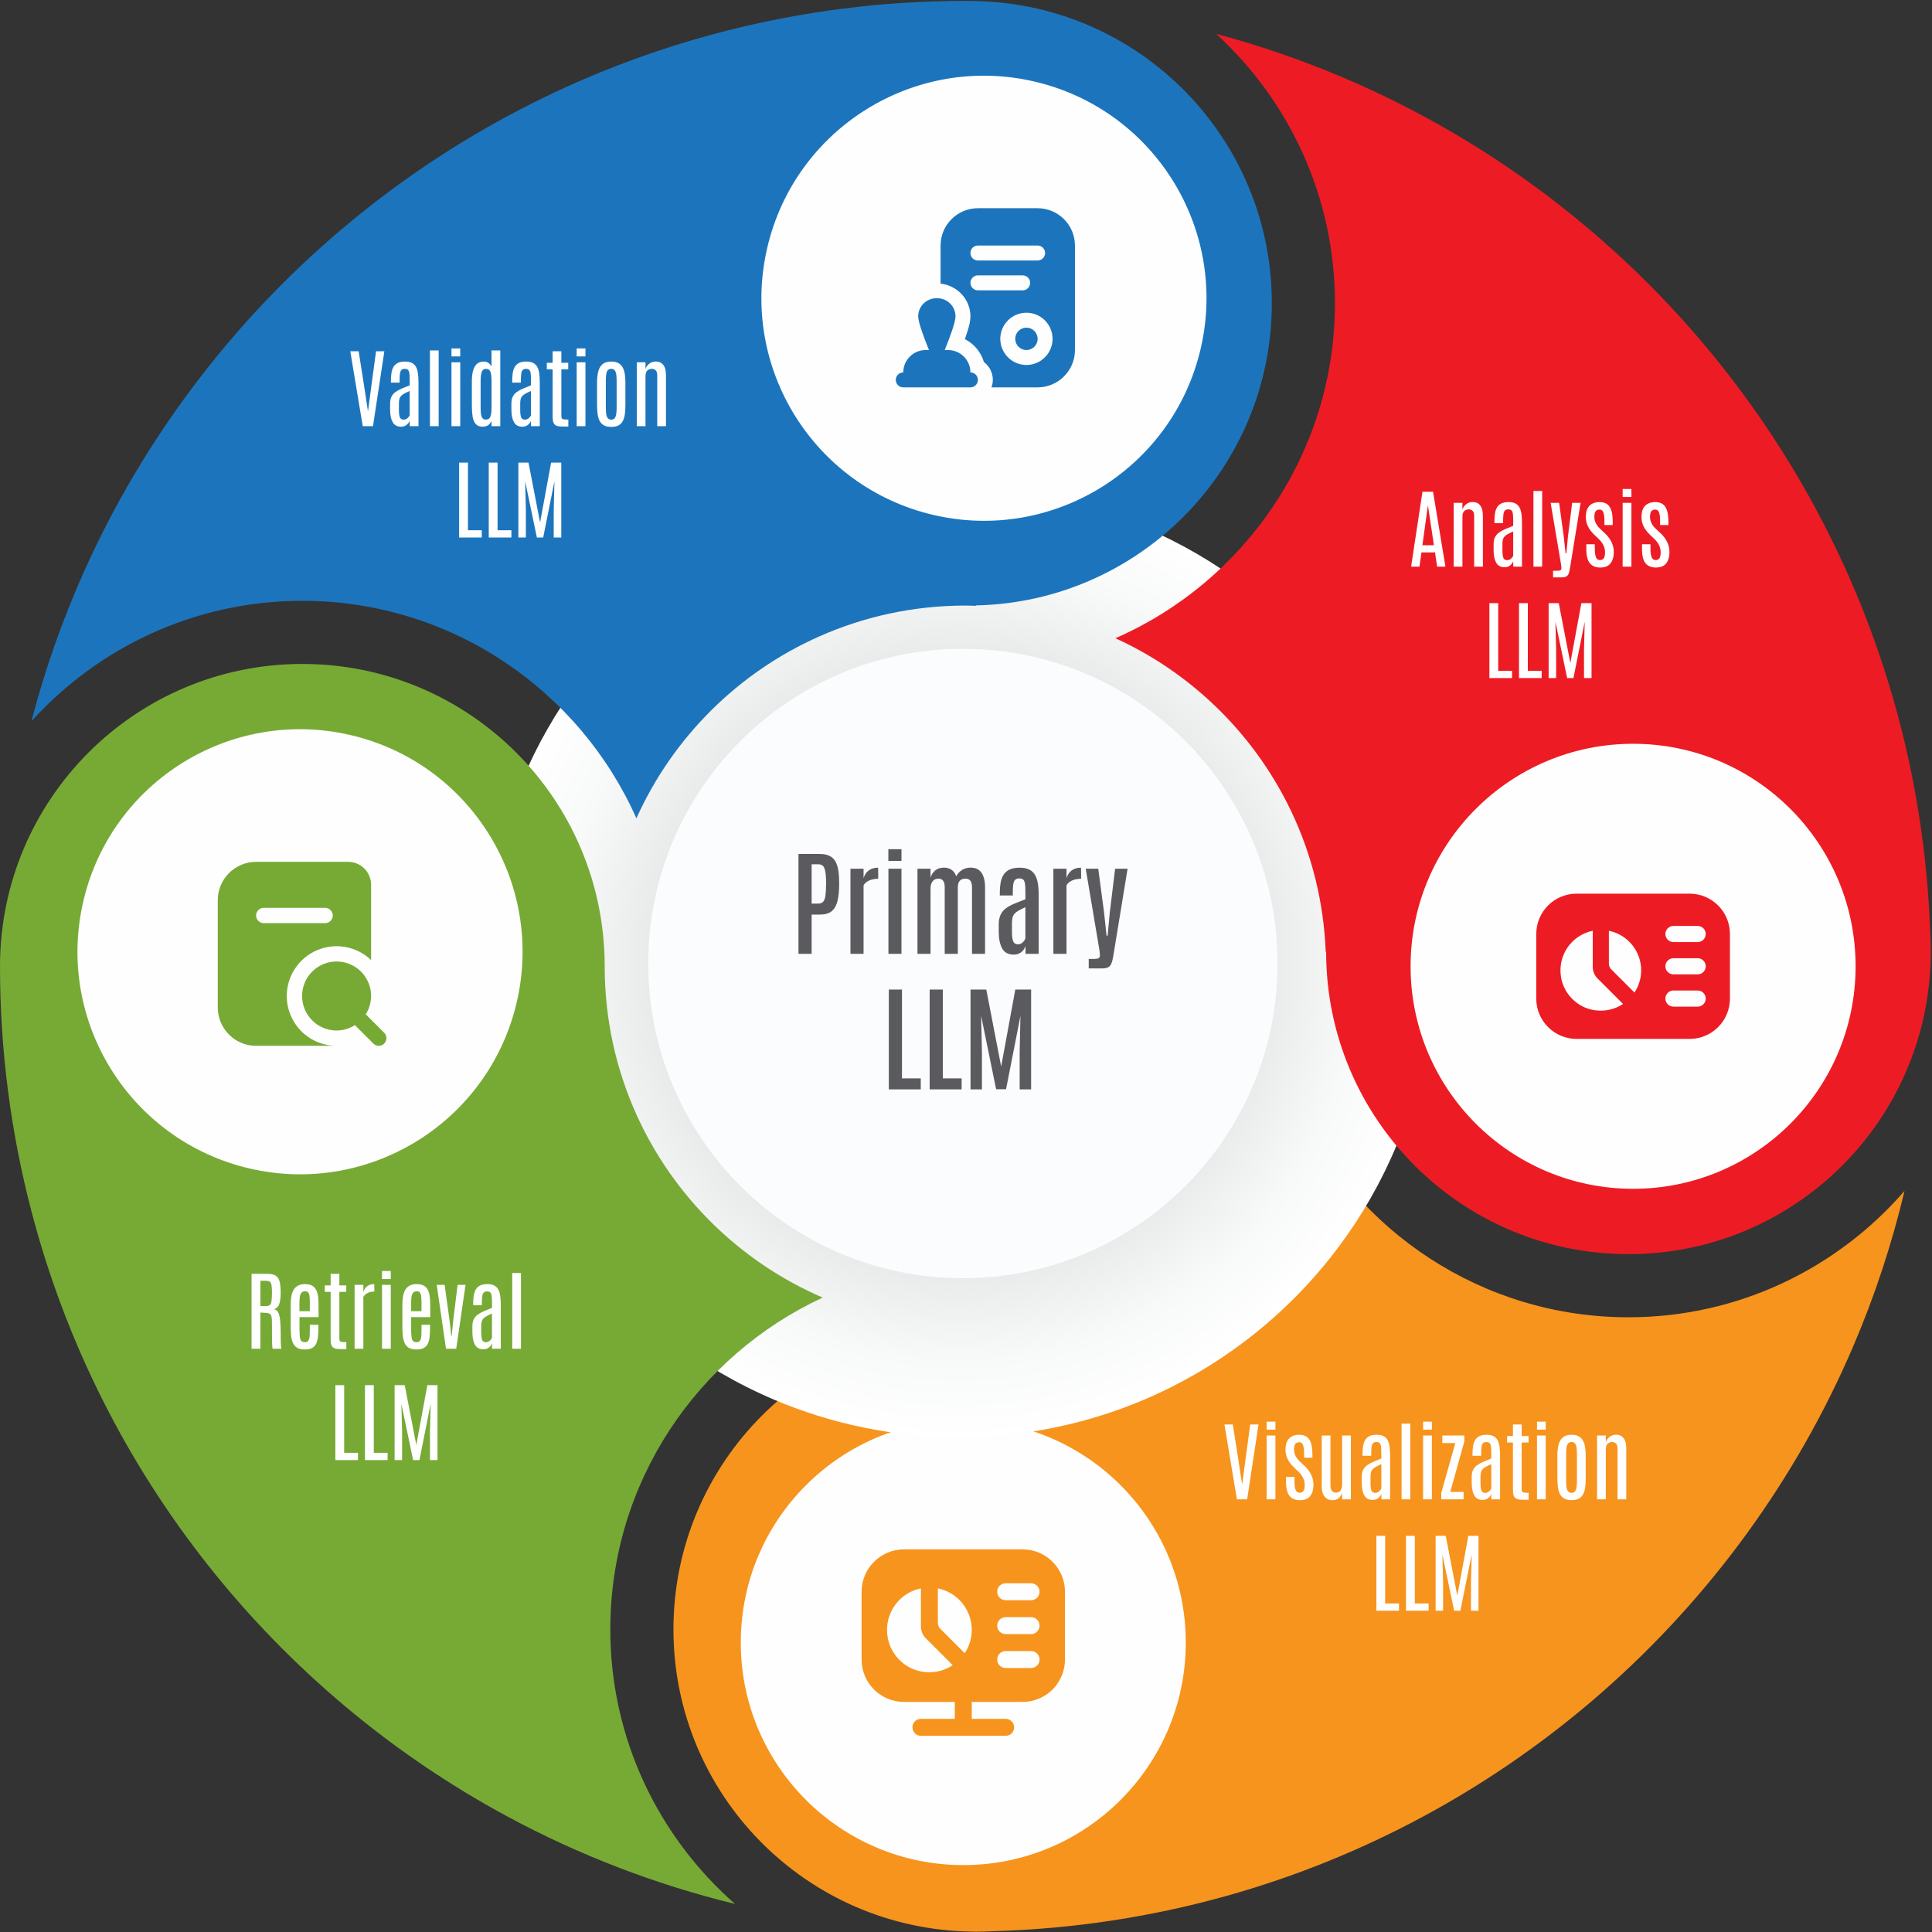
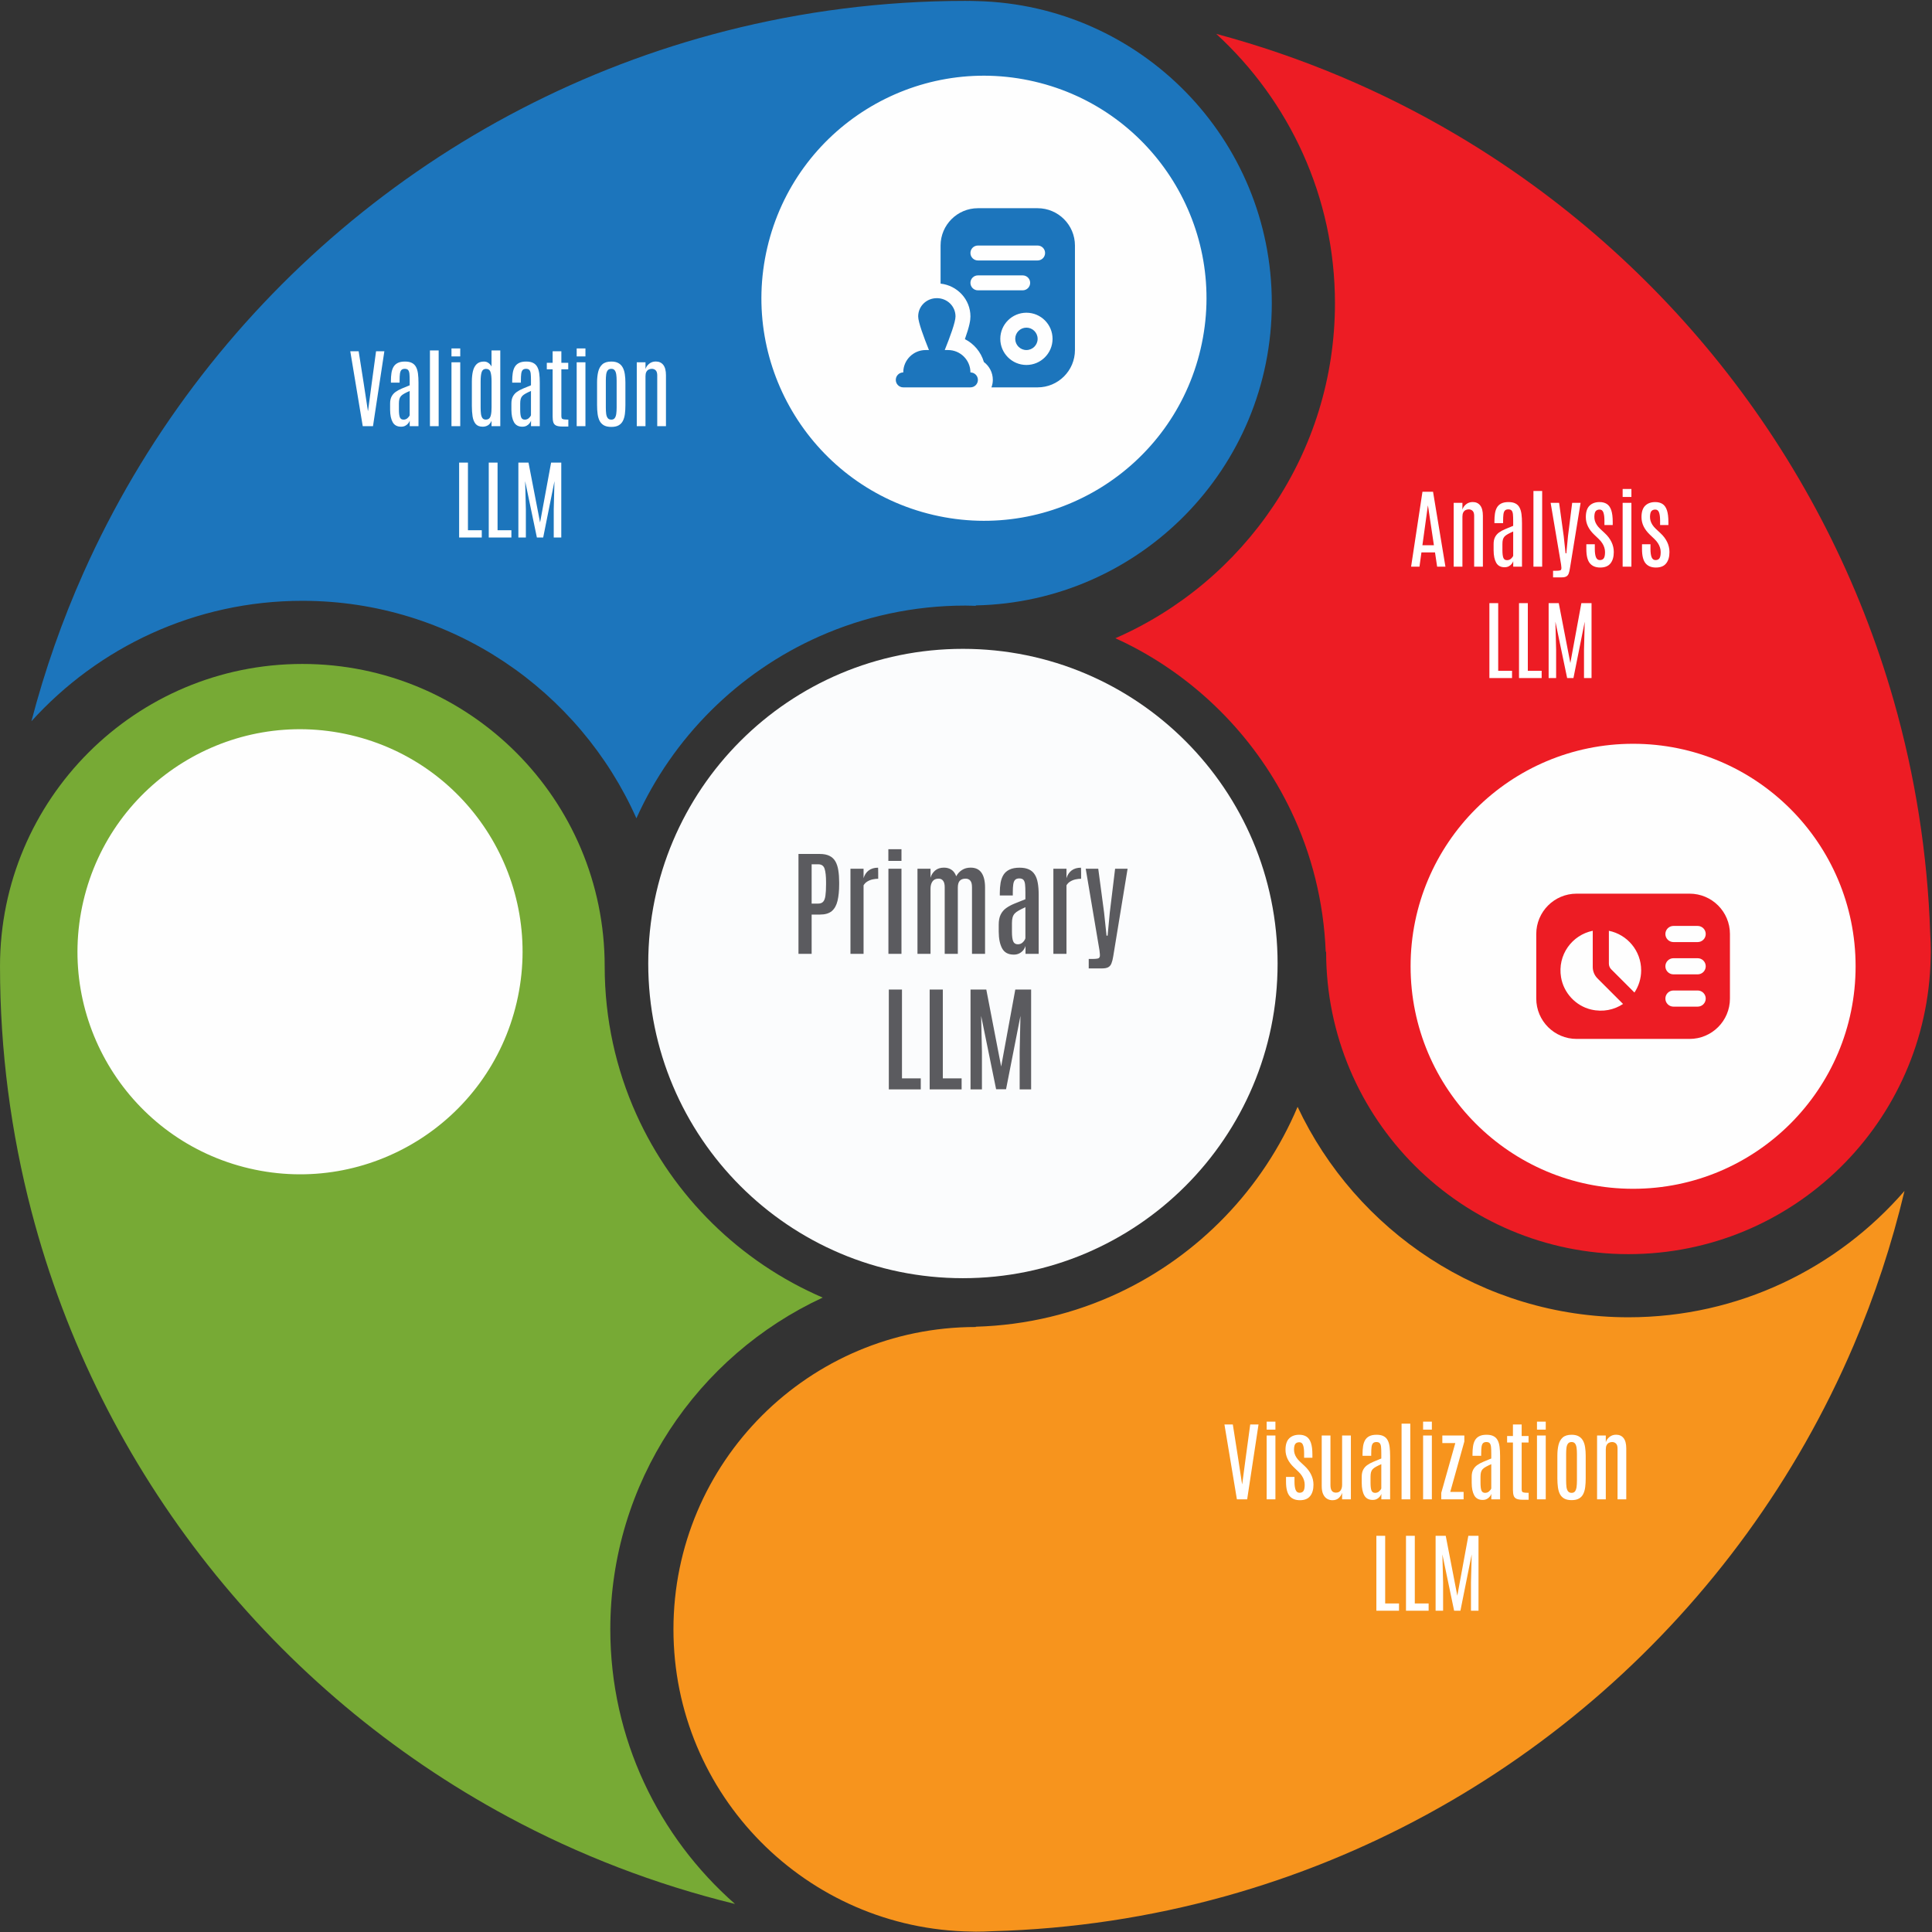
<svg xmlns="http://www.w3.org/2000/svg" width="399" height="399" viewBox="0 0 399 399" fill="none">
  <rect x="0" y="0" width="399" height="399" fill="#333333" stroke="none" />
  <path d="M336.313 272.047C306.135 272.047 280.049 254.238 267.98 228.584C260.818 245.512 247.592 259.23 231.01 267.017C222.021 271.238 212.046 273.696 201.521 273.995V274.055C167.037 274.055 139.082 302.01 139.082 336.495C139.082 370.688 166.571 398.446 200.654 398.912C200.944 398.916 201.231 398.934 201.521 398.934C202.66 398.934 203.792 398.899 204.916 398.839C221.531 398.383 237.634 395.904 252.99 391.633C311.558 375.345 359.234 333.044 382.787 277.91C387.161 267.671 390.695 256.988 393.323 245.951C379.473 261.918 359.06 272.047 336.313 272.047Z" fill="#F7941D" />
  <path d="M255.448 309.65L252.873 294.182H254.604L255.633 300.729L256.512 306.486H256.547L257.312 300.729L258.199 294.182H259.913L257.566 309.65H255.448ZM261.592 309.65V296.467H263.402V309.65H261.592ZM261.592 295.254V293.602H263.402V295.254H261.592ZM268.456 309.826C267.519 309.826 266.807 309.533 266.32 308.947C265.834 308.355 265.591 307.377 265.591 306.012V305.019H267.34V306.003C267.34 306.741 267.419 307.307 267.577 307.699C267.741 308.092 268.008 308.288 268.377 308.288C268.746 308.288 269.016 308.168 269.186 307.928C269.361 307.688 269.449 307.257 269.449 306.636C269.449 306.325 269.402 306.018 269.309 305.713C269.215 305.402 269.071 305.098 268.878 304.799C268.685 304.494 268.436 304.198 268.131 303.911L267.199 303.023C266.643 302.49 266.218 301.925 265.925 301.327C265.632 300.724 265.485 300.085 265.485 299.411C265.485 298.345 265.737 297.562 266.241 297.064C266.745 296.561 267.439 296.309 268.324 296.309C268.916 296.309 269.414 296.438 269.818 296.695C270.223 296.953 270.527 297.381 270.732 297.979C270.938 298.576 271.04 299.391 271.04 300.422V301.055H269.326V300.141C269.326 299.402 269.253 298.837 269.106 298.444C268.966 298.052 268.711 297.855 268.342 297.855C267.984 297.855 267.715 297.961 267.533 298.172C267.357 298.377 267.261 298.755 267.243 299.306C267.237 299.587 267.272 299.871 267.349 300.158C267.431 300.445 267.562 300.729 267.744 301.011C267.926 301.292 268.16 301.567 268.447 301.837L269.396 302.725C270.012 303.293 270.475 303.905 270.785 304.562C271.102 305.212 271.26 305.9 271.26 306.627C271.26 307.623 271.031 308.405 270.574 308.974C270.123 309.542 269.417 309.826 268.456 309.826ZM275.171 309.826C274.778 309.826 274.415 309.729 274.081 309.536C273.747 309.343 273.478 309.032 273.272 308.604C273.067 308.171 272.965 307.605 272.965 306.908V296.467H274.767V306.706C274.767 307.216 274.857 307.603 275.039 307.866C275.221 308.13 275.508 308.262 275.9 308.262C276.334 308.262 276.653 308.112 276.858 307.813C277.069 307.509 277.175 307.125 277.175 306.662V296.467H278.985V309.65H277.175V308.306C277.046 308.716 276.814 309.073 276.48 309.378C276.146 309.677 275.71 309.826 275.171 309.826ZM283.485 309.765C282.688 309.765 282.114 309.457 281.763 308.842C281.411 308.221 281.232 307.362 281.227 306.267V304.983C281.227 304.403 281.326 303.923 281.525 303.542C281.725 303.155 282.006 302.833 282.369 302.575C282.732 302.317 283.16 302.086 283.652 301.881C284.145 301.67 284.684 301.447 285.27 301.213V300.193C285.27 299.631 285.252 299.177 285.217 298.831C285.182 298.479 285.091 298.222 284.944 298.058C284.804 297.894 284.575 297.812 284.259 297.812C283.948 297.812 283.714 297.894 283.556 298.058C283.403 298.222 283.304 298.479 283.257 298.831C283.21 299.183 283.187 299.64 283.187 300.202V300.659H281.394V300.281C281.394 299.719 281.429 299.197 281.499 298.717C281.569 298.23 281.704 297.809 281.903 297.451C282.103 297.094 282.393 296.815 282.773 296.616C283.16 296.411 283.667 296.309 284.294 296.309C284.892 296.309 285.372 296.405 285.735 296.599C286.104 296.786 286.386 297.064 286.579 297.434C286.778 297.803 286.913 298.26 286.983 298.805C287.054 299.344 287.089 299.968 287.089 300.677V309.65H285.278V308.508C285.226 308.684 285.123 308.871 284.971 309.07C284.818 309.264 284.619 309.428 284.373 309.562C284.127 309.697 283.831 309.765 283.485 309.765ZM283.995 308.306C284.312 308.306 284.584 308.206 284.812 308.007C285.041 307.802 285.193 307.6 285.27 307.4V302.382C284.818 302.581 284.446 302.763 284.153 302.927C283.866 303.085 283.641 303.252 283.477 303.428C283.318 303.604 283.207 303.814 283.143 304.061C283.078 304.307 283.046 304.617 283.046 304.992V306.214C283.046 306.958 283.11 307.494 283.239 307.822C283.368 308.145 283.62 308.306 283.995 308.306ZM289.453 309.65V294.015H291.255V309.65H289.453ZM293.9 309.65V296.467H295.711V309.65H293.9ZM293.9 295.254V293.602H295.711V295.254H293.9ZM297.653 309.65V308.306L300.554 298.022H297.873V296.467H302.417V297.706L299.508 308.112H302.268V309.65H297.653ZM306.196 309.765C305.399 309.765 304.825 309.457 304.474 308.842C304.122 308.221 303.943 307.362 303.938 306.267V304.983C303.938 304.403 304.037 303.923 304.236 303.542C304.436 303.155 304.717 302.833 305.08 302.575C305.443 302.317 305.871 302.086 306.363 301.881C306.855 301.67 307.395 301.447 307.98 301.213V300.193C307.98 299.631 307.963 299.177 307.928 298.831C307.893 298.479 307.802 298.222 307.655 298.058C307.515 297.894 307.286 297.812 306.97 297.812C306.659 297.812 306.425 297.894 306.267 298.058C306.114 298.222 306.015 298.479 305.968 298.831C305.921 299.183 305.897 299.64 305.897 300.202V300.659H304.104V300.281C304.104 299.719 304.14 299.197 304.21 298.717C304.28 298.23 304.415 297.809 304.614 297.451C304.813 297.094 305.104 296.815 305.484 296.616C305.871 296.411 306.378 296.309 307.005 296.309C307.603 296.309 308.083 296.405 308.446 296.599C308.815 296.786 309.097 297.064 309.29 297.434C309.489 297.803 309.624 298.26 309.694 298.805C309.765 299.344 309.8 299.968 309.8 300.677V309.65H307.989V308.508C307.937 308.684 307.834 308.871 307.682 309.07C307.529 309.264 307.33 309.428 307.084 309.562C306.838 309.697 306.542 309.765 306.196 309.765ZM306.706 308.306C307.022 308.306 307.295 308.206 307.523 308.007C307.752 307.802 307.904 307.6 307.98 307.4V302.382C307.529 302.581 307.157 302.763 306.864 302.927C306.577 303.085 306.352 303.252 306.188 303.428C306.029 303.604 305.918 303.814 305.854 304.061C305.789 304.307 305.757 304.617 305.757 304.992V306.214C305.757 306.958 305.821 307.494 305.95 307.822C306.079 308.145 306.331 308.306 306.706 308.306ZM314.458 309.729C313.896 309.729 313.471 309.662 313.184 309.527C312.896 309.393 312.703 309.176 312.604 308.877C312.504 308.578 312.454 308.183 312.454 307.69V297.908H311.25V296.572H312.454V294.182H314.256V296.572H315.68V297.908H314.256V307.532C314.256 307.755 314.285 307.922 314.344 308.033C314.402 308.139 314.534 308.209 314.739 308.244C314.944 308.279 315.264 308.297 315.697 308.297V309.729H314.458ZM317.42 309.65V296.467H319.23V309.65H317.42ZM317.42 295.254V293.602H319.23V295.254H317.42ZM324.574 309.809C323.953 309.809 323.449 309.703 323.062 309.492C322.676 309.275 322.377 308.971 322.166 308.578C321.961 308.18 321.82 307.705 321.744 307.154C321.668 306.598 321.63 305.977 321.63 305.291V300.624C321.63 299.798 321.709 299.06 321.867 298.409C322.025 297.759 322.315 297.246 322.737 296.871C323.165 296.496 323.777 296.309 324.574 296.309C325.172 296.309 325.661 296.417 326.042 296.634C326.423 296.845 326.719 297.146 326.93 297.539C327.141 297.926 327.284 298.383 327.36 298.91C327.442 299.432 327.483 300.003 327.483 300.624V305.291C327.483 305.965 327.448 306.577 327.378 307.128C327.308 307.679 327.17 308.156 326.965 308.561C326.766 308.959 326.473 309.267 326.086 309.483C325.705 309.7 325.201 309.809 324.574 309.809ZM324.574 308.306C324.891 308.306 325.125 308.2 325.277 307.989C325.436 307.778 325.541 307.485 325.594 307.11C325.646 306.729 325.673 306.29 325.673 305.792V300.264C325.673 299.771 325.646 299.344 325.594 298.98C325.541 298.611 325.436 298.324 325.277 298.119C325.119 297.914 324.885 297.812 324.574 297.812C324.246 297.812 324 297.914 323.836 298.119C323.672 298.324 323.563 298.611 323.511 298.98C323.464 299.344 323.44 299.771 323.44 300.264V305.792C323.44 306.29 323.464 306.729 323.511 307.11C323.563 307.485 323.672 307.778 323.836 307.989C324 308.2 324.246 308.306 324.574 308.306ZM329.83 309.65V296.467H331.632V297.864C331.749 297.454 331.998 297.091 332.379 296.774C332.766 296.458 333.226 296.3 333.759 296.3C334.421 296.3 334.937 296.534 335.306 297.003C335.675 297.472 335.859 298.184 335.859 299.139V309.65H334.058V299.147C334.058 298.679 333.952 298.339 333.741 298.128C333.53 297.917 333.261 297.812 332.933 297.812C332.692 297.812 332.473 297.864 332.273 297.97C332.074 298.075 331.916 298.239 331.799 298.462C331.688 298.685 331.632 298.972 331.632 299.323V309.65H329.83ZM284.25 332.65V317.182H286.069V331.147H288.926V332.65H284.25ZM290.367 332.65V317.182H292.187V331.147H295.043V332.65H290.367ZM296.484 332.65V317.182H298.576L300.967 329.548L303.243 317.182H305.344V332.65H303.788V326.797L303.938 321.014L301.608 332.65H300.308L297.882 321.014L298.031 326.797V332.65H296.484Z" fill="white" />
-   <path d="M244.89 339.231C244.89 364.61 224.317 385.183 198.938 385.183C173.559 385.183 152.986 364.61 152.986 339.231C152.986 313.853 173.559 293.279 198.938 293.279C224.317 293.28 244.89 313.853 244.89 339.231Z" fill="#FEFEFE" />
  <g clip-path="url(#clip0_222_1777)">
    <path d="M211.188 319.981H186.688C181.857 319.981 177.938 323.9 177.938 328.731V342.731C177.938 347.563 181.857 351.481 186.688 351.481H197.188V354.981H190.188C189.221 354.981 188.438 355.765 188.438 356.731C188.438 357.697 189.221 358.481 190.188 358.481H207.688C208.656 358.481 209.438 357.697 209.438 356.731C209.438 355.765 208.656 354.981 207.688 354.981H200.688V351.481H211.188C216.02 351.481 219.938 347.563 219.938 342.731V328.731C219.938 323.9 216.02 319.981 211.188 319.981ZM189.842 345.11C186.501 344.324 183.885 341.508 183.316 338.124C182.495 333.239 185.726 328.938 190.188 328.031V335.88C190.188 336.808 190.558 337.698 191.214 338.355L196.76 343.9C194.847 345.167 192.414 345.713 189.842 345.11ZM199.234 341.426L194.203 336.395C193.874 336.066 193.69 335.621 193.69 335.157V328.033C197.684 328.843 200.69 332.373 200.69 336.606C200.69 338.39 200.151 340.043 199.234 341.426ZM212.94 344.481H207.69C206.724 344.481 205.94 343.697 205.94 342.731C205.94 341.765 206.724 340.981 207.69 340.981H212.94C213.906 340.981 214.69 341.765 214.69 342.731C214.69 343.697 213.906 344.481 212.94 344.481ZM212.94 337.481H207.69C206.724 337.481 205.94 336.697 205.94 335.731C205.94 334.765 206.724 333.981 207.69 333.981H212.94C213.906 333.981 214.69 334.765 214.69 335.731C214.69 336.697 213.906 337.481 212.94 337.481ZM212.94 330.481H207.69C206.724 330.481 205.94 329.697 205.94 328.731C205.94 327.765 206.724 326.981 207.69 326.981H212.94C213.906 326.981 214.69 327.765 214.69 328.731C214.69 329.697 213.906 330.481 212.94 330.481Z" fill="#F7941D" />
  </g>
  <g style="mix-blend-mode:multiply">
-     <path d="M295.891 198.987C295.891 212.306 293.23 225.003 288.407 236.574C285.277 244.091 281.236 251.133 276.42 257.563C270.961 264.852 264.511 271.356 257.266 276.869C250.873 281.737 243.862 285.834 236.371 289.023C224.609 294.034 211.664 296.806 198.072 296.806C184.48 296.806 171.535 294.034 159.773 289.023C152.28 285.834 145.269 281.735 138.876 276.869C131.631 271.353 125.178 264.849 119.72 257.561C114.907 251.131 110.865 244.09 107.735 236.574C102.913 225.003 100.251 212.307 100.251 198.987C100.251 185.668 102.913 172.971 107.735 161.4C110.865 153.884 114.907 146.843 119.72 140.413C125.178 133.124 131.631 126.621 138.876 121.105C145.269 116.239 152.28 112.14 159.773 108.95C171.535 103.94 184.48 101.168 198.072 101.168C211.664 101.168 224.609 103.94 236.371 108.95C243.862 112.14 250.873 116.237 257.266 121.105C264.511 126.619 270.962 133.122 276.42 140.41C281.236 146.84 285.277 153.883 288.407 161.399C293.23 172.971 295.891 185.668 295.891 198.987Z" fill="url(#paint0_radial_222_1777)" />
-   </g>
+     </g>
  <path d="M198.864 263.974C234.755 263.974 263.851 234.878 263.851 198.987C263.851 163.096 234.755 134 198.864 134C162.973 134 133.877 163.096 133.877 198.987C133.877 234.878 162.973 263.974 198.864 263.974Z" fill="#FBFCFD" />
  <path d="M164.903 196.986V176.361H169.298C170.118 176.361 170.79 176.494 171.313 176.76C171.837 177.018 172.243 177.4 172.532 177.908C172.821 178.416 173.021 179.033 173.13 179.76C173.247 180.486 173.306 181.311 173.306 182.232V182.596C173.306 183.955 173.192 185.104 172.966 186.041C172.747 186.971 172.353 187.678 171.782 188.162C171.212 188.639 170.399 188.877 169.345 188.877H167.622V196.986H164.903ZM167.622 186.615H168.935C169.403 186.615 169.755 186.49 169.989 186.24C170.231 185.982 170.392 185.561 170.47 184.975C170.556 184.381 170.599 183.584 170.599 182.584V182.186C170.599 180.943 170.497 180.018 170.294 179.408C170.099 178.799 169.661 178.494 168.981 178.494H167.622V186.615ZM175.638 196.986V179.408H178.345V181.365C178.548 180.686 178.899 180.154 179.399 179.771C179.907 179.389 180.552 179.197 181.333 179.197C181.349 179.197 181.356 179.314 181.356 179.549C181.364 179.775 181.368 180.037 181.368 180.334C181.368 180.631 181.368 180.896 181.368 181.131C181.368 181.365 181.368 181.482 181.368 181.482C181.001 181.482 180.618 181.525 180.22 181.611C179.829 181.697 179.466 181.842 179.13 182.045C178.802 182.24 178.54 182.506 178.345 182.842V196.986H175.638ZM183.478 196.986V179.408H186.173V196.986H183.478ZM183.466 177.791V175.377H186.173V177.791H183.466ZM189.478 196.986V179.408H192.173V181.271C192.337 180.686 192.649 180.193 193.11 179.795C193.579 179.389 194.192 179.186 194.95 179.186C195.536 179.186 196.044 179.326 196.474 179.607C196.911 179.881 197.247 180.334 197.481 180.967C197.771 180.428 198.165 179.998 198.665 179.678C199.165 179.35 199.763 179.186 200.458 179.186C201.474 179.186 202.224 179.541 202.708 180.252C203.192 180.955 203.435 181.967 203.435 183.287V196.986H200.739V183.229C200.739 182.58 200.618 182.123 200.376 181.857C200.142 181.592 199.825 181.459 199.427 181.459C198.88 181.459 198.474 181.607 198.208 181.904C197.942 182.193 197.81 182.67 197.81 183.334V196.986H195.103V183.205C195.103 182.627 194.993 182.193 194.774 181.904C194.563 181.607 194.247 181.459 193.825 181.459C193.263 181.459 192.845 181.654 192.571 182.045C192.306 182.428 192.173 182.916 192.173 183.51V196.986H189.478ZM209.364 197.15C208.239 197.15 207.442 196.729 206.974 195.885C206.505 195.033 206.267 193.881 206.259 192.428V190.963C206.259 190.119 206.392 189.428 206.657 188.889C206.923 188.342 207.302 187.893 207.794 187.541C208.286 187.189 208.868 186.877 209.54 186.604C210.212 186.322 210.954 186.025 211.767 185.713V184.283C211.767 183.596 211.743 183.045 211.696 182.631C211.649 182.209 211.536 181.9 211.356 181.705C211.177 181.51 210.892 181.412 210.501 181.412C210.118 181.412 209.829 181.514 209.634 181.717C209.446 181.912 209.321 182.221 209.259 182.643C209.196 183.057 209.165 183.592 209.165 184.248V184.939H206.481V184.424C206.481 183.65 206.536 182.943 206.646 182.303C206.763 181.662 206.966 181.111 207.255 180.65C207.552 180.189 207.966 179.834 208.497 179.584C209.036 179.326 209.728 179.197 210.571 179.197C211.353 179.197 211.997 179.318 212.505 179.561C213.013 179.795 213.411 180.146 213.7 180.615C213.997 181.076 214.204 181.65 214.321 182.338C214.446 183.025 214.509 183.822 214.509 184.729V196.986H211.79V195.369C211.712 195.643 211.567 195.92 211.356 196.201C211.146 196.475 210.872 196.701 210.536 196.881C210.2 197.061 209.81 197.15 209.364 197.15ZM210.208 195.018C210.614 195.018 210.954 194.881 211.228 194.607C211.509 194.334 211.688 194.057 211.767 193.775V187.354C211.22 187.604 210.767 187.83 210.407 188.033C210.048 188.229 209.763 188.439 209.552 188.666C209.349 188.893 209.204 189.166 209.118 189.486C209.032 189.799 208.989 190.189 208.989 190.658V192.439C208.989 193.346 209.075 194.002 209.247 194.408C209.419 194.814 209.739 195.018 210.208 195.018ZM217.544 196.986V179.408H220.251V181.365C220.454 180.686 220.806 180.154 221.306 179.771C221.813 179.389 222.458 179.197 223.239 179.197C223.255 179.197 223.263 179.314 223.263 179.549C223.271 179.775 223.274 180.037 223.274 180.334C223.274 180.631 223.274 180.896 223.274 181.131C223.274 181.365 223.274 181.482 223.274 181.482C222.907 181.482 222.524 181.525 222.126 181.611C221.735 181.697 221.372 181.842 221.036 182.045C220.708 182.24 220.446 182.506 220.251 182.842V196.986H217.544ZM224.845 199.998V198.041H225.747C226.091 198.041 226.384 198.018 226.626 197.971C226.876 197.932 227.024 197.834 227.071 197.678C227.149 197.568 227.177 197.381 227.153 197.115C227.138 196.85 227.11 196.576 227.071 196.295L224.224 179.408H226.813L228.021 188.49L228.524 193.236H228.747L229.192 188.49L230.294 179.408H232.872L229.907 197.502C229.813 198.096 229.692 198.576 229.544 198.943C229.403 199.318 229.181 199.588 228.876 199.752C228.579 199.916 228.153 199.998 227.599 199.998H224.845ZM183.56 224.986V204.361H186.278V222.701H190.157V224.986H183.56ZM191.997 224.986V204.361H194.716V222.701H198.595V224.986H191.997ZM200.435 224.986V204.361H203.692L206.763 220.264L209.681 204.361H212.95V224.986H210.583V217.229L210.747 209.799L207.771 224.951H205.72L202.626 209.799L202.79 217.229V224.986H200.435Z" fill="#5B5B5F" />
  <path d="M126.041 336.494C126.041 306.159 144.037 279.964 169.906 267.98C152.824 260.622 139.052 247.071 131.423 230.141C127.221 220.814 124.88 210.464 124.88 199.559C124.88 165.075 96.925 137.12 62.441 137.12C27.957 137.12 0.002 165.075 0.002 199.559C0.002 217.055 2.275 234.012 6.499 250.175C20.623 304.23 56.815 349.316 104.918 375.213C119.539 383.084 135.265 389.166 151.795 393.209C136.025 379.363 126.041 359.078 126.041 336.494Z" fill="#77AA35" />
-   <path d="M51.954 278.54V263.071H55.197C56.018 263.071 56.624 263.218 57.017 263.511C57.409 263.798 57.664 264.234 57.781 264.82C57.904 265.4 57.966 266.133 57.966 267.018C57.966 267.973 57.869 268.731 57.676 269.294C57.482 269.856 57.107 270.22 56.551 270.384C56.832 270.431 57.063 270.551 57.245 270.744C57.433 270.938 57.579 271.239 57.685 271.649C57.79 272.06 57.863 272.61 57.904 273.302C57.951 273.987 57.975 274.852 57.975 275.895C57.975 275.994 57.975 276.138 57.975 276.325C57.975 276.513 57.977 276.718 57.983 276.94C57.989 277.163 57.995 277.383 58.001 277.6C58.013 277.816 58.027 278.01 58.045 278.18C58.062 278.344 58.086 278.464 58.115 278.54H56.305C56.281 278.487 56.261 278.37 56.243 278.188C56.226 278.007 56.211 277.767 56.199 277.468C56.188 277.169 56.179 276.814 56.173 276.404C56.167 275.988 56.164 275.525 56.164 275.016C56.164 274.5 56.164 273.938 56.164 273.328C56.164 272.742 56.138 272.297 56.085 271.992C56.038 271.682 55.921 271.468 55.733 271.351C55.552 271.228 55.259 271.154 54.855 271.131L53.773 271.069V278.54H51.954ZM53.773 269.733H54.934C55.268 269.733 55.523 269.669 55.698 269.54C55.88 269.405 56.003 269.142 56.067 268.749C56.132 268.351 56.164 267.756 56.164 266.965V266.859C56.164 266.203 56.132 265.708 56.067 265.374C56.009 265.034 55.892 264.806 55.716 264.688C55.54 264.571 55.273 264.513 54.916 264.513H53.773V269.733ZM62.94 278.698C62.308 278.698 61.798 278.59 61.411 278.373C61.03 278.15 60.74 277.837 60.541 277.433C60.342 277.028 60.207 276.545 60.137 275.982C60.072 275.414 60.04 274.787 60.04 274.102V269.443C60.04 268.822 60.084 268.254 60.172 267.738C60.26 267.217 60.412 266.769 60.629 266.394C60.846 266.013 61.148 265.72 61.534 265.515C61.921 265.304 62.413 265.198 63.011 265.198C63.614 265.198 64.101 265.304 64.47 265.515C64.839 265.726 65.117 266.024 65.305 266.411C65.498 266.792 65.627 267.249 65.691 267.782C65.756 268.31 65.788 268.89 65.788 269.522V272.01H61.851V274.638C61.851 275.47 61.906 276.105 62.018 276.545C62.135 276.979 62.448 277.195 62.958 277.195C63.292 277.195 63.529 277.093 63.67 276.888C63.816 276.677 63.904 276.384 63.934 276.009C63.969 275.628 63.986 275.18 63.986 274.664V273.601H65.753V274.163C65.753 274.849 65.724 275.47 65.665 276.026C65.612 276.583 65.495 277.061 65.314 277.459C65.132 277.857 64.851 278.165 64.47 278.382C64.095 278.593 63.585 278.698 62.94 278.698ZM61.842 270.788H63.986V269.109C63.986 268.582 63.969 268.14 63.934 267.782C63.898 267.419 63.813 267.146 63.679 266.965C63.544 266.777 63.321 266.684 63.011 266.684C62.665 266.684 62.407 266.789 62.237 267C62.073 267.211 61.965 267.504 61.912 267.879C61.865 268.248 61.842 268.679 61.842 269.171V270.788ZM70.288 278.619C69.726 278.619 69.301 278.552 69.014 278.417C68.727 278.282 68.533 278.065 68.434 277.767C68.334 277.468 68.284 277.072 68.284 276.58V266.798H67.08V265.462H68.284V263.071H70.086V265.462H71.51V266.798H70.086V276.422C70.086 276.645 70.115 276.812 70.174 276.923C70.232 277.028 70.364 277.099 70.569 277.134C70.774 277.169 71.094 277.187 71.527 277.187V278.619H70.288ZM73.232 278.54V265.356H75.043V266.824C75.195 266.314 75.459 265.916 75.834 265.629C76.215 265.342 76.698 265.198 77.284 265.198C77.296 265.198 77.302 265.277 77.302 265.436C77.308 265.588 77.311 265.764 77.311 265.963C77.311 266.162 77.311 266.341 77.311 266.499C77.311 266.651 77.311 266.728 77.311 266.728C77.029 266.728 76.748 266.763 76.467 266.833C76.186 266.897 75.922 267.012 75.676 267.176C75.43 267.334 75.219 267.551 75.043 267.826V278.54H73.232ZM78.893 278.54V265.356H80.703V278.54H78.893ZM78.893 264.144V262.491H80.703V264.144H78.893ZM86.003 278.698C85.37 278.698 84.86 278.59 84.474 278.373C84.093 278.15 83.803 277.837 83.603 277.433C83.404 277.028 83.269 276.545 83.199 275.982C83.135 275.414 83.103 274.787 83.103 274.102V269.443C83.103 268.822 83.147 268.254 83.234 267.738C83.322 267.217 83.475 266.769 83.691 266.394C83.908 266.013 84.21 265.72 84.597 265.515C84.983 265.304 85.476 265.198 86.073 265.198C86.677 265.198 87.163 265.304 87.532 265.515C87.901 265.726 88.18 266.024 88.367 266.411C88.561 266.792 88.689 267.249 88.754 267.782C88.818 268.31 88.851 268.89 88.851 269.522V272.01H84.913V274.638C84.913 275.47 84.969 276.105 85.08 276.545C85.197 276.979 85.511 277.195 86.02 277.195C86.355 277.195 86.592 277.093 86.732 276.888C86.879 276.677 86.967 276.384 86.996 276.009C87.031 275.628 87.049 275.18 87.049 274.664V273.601H88.815V274.163C88.815 274.849 88.786 275.47 88.728 276.026C88.675 276.583 88.558 277.061 88.376 277.459C88.194 277.857 87.913 278.165 87.532 278.382C87.157 278.593 86.647 278.698 86.003 278.698ZM84.904 270.788H87.049V269.109C87.049 268.582 87.031 268.14 86.996 267.782C86.961 267.419 86.876 267.146 86.741 266.965C86.606 266.777 86.384 266.684 86.073 266.684C85.728 266.684 85.47 266.789 85.3 267C85.136 267.211 85.027 267.504 84.975 267.879C84.928 268.248 84.904 268.679 84.904 269.171V270.788ZM92.103 278.54L90.195 265.356H91.83L92.858 272.836L93.219 275.956H93.28L93.588 272.827L94.502 265.356H96.145L94.221 278.54H92.103ZM99.819 278.654C99.022 278.654 98.448 278.347 98.097 277.731C97.745 277.11 97.566 276.252 97.561 275.156V273.873C97.561 273.293 97.66 272.812 97.859 272.432C98.059 272.045 98.34 271.723 98.703 271.465C99.066 271.207 99.494 270.976 99.986 270.771C100.479 270.56 101.018 270.337 101.604 270.103V269.083C101.604 268.521 101.586 268.066 101.551 267.721C101.516 267.369 101.425 267.111 101.278 266.947C101.138 266.783 100.909 266.701 100.593 266.701C100.282 266.701 100.048 266.783 99.89 266.947C99.737 267.111 99.638 267.369 99.591 267.721C99.544 268.072 99.52 268.529 99.52 269.092V269.549H97.728V269.171C97.728 268.608 97.763 268.087 97.833 267.606C97.903 267.12 98.038 266.698 98.237 266.341C98.436 265.983 98.727 265.705 99.107 265.506C99.494 265.301 100.001 265.198 100.628 265.198C101.226 265.198 101.706 265.295 102.069 265.488C102.438 265.676 102.72 265.954 102.913 266.323C103.112 266.692 103.247 267.149 103.317 267.694C103.388 268.233 103.423 268.857 103.423 269.566V278.54H101.612V277.397C101.56 277.573 101.457 277.761 101.305 277.96C101.152 278.153 100.953 278.317 100.707 278.452C100.461 278.587 100.165 278.654 99.819 278.654ZM100.329 277.195C100.646 277.195 100.918 277.096 101.146 276.896C101.375 276.691 101.527 276.489 101.604 276.29V271.271C101.152 271.471 100.78 271.652 100.487 271.816C100.2 271.975 99.975 272.142 99.811 272.317C99.652 272.493 99.541 272.704 99.477 272.95C99.412 273.196 99.38 273.507 99.38 273.882V275.104C99.38 275.848 99.444 276.384 99.573 276.712C99.702 277.034 99.954 277.195 100.329 277.195ZM105.787 278.54V262.904H107.589V278.54H105.787ZM69.26 301.54V286.071H71.079V300.037H73.936V301.54H69.26ZM75.377 301.54V286.071H77.196V300.037H80.053V301.54H75.377ZM81.494 301.54V286.071H83.586L85.977 298.438L88.253 286.071H90.353V301.54H88.798V295.687L88.947 289.903L86.618 301.54H85.317L82.892 289.903L83.041 295.687V301.54H81.494Z" fill="white" />
  <path d="M106.709 207.015C112.483 182.301 97.129 157.586 72.415 151.812C47.701 146.039 22.986 161.393 17.213 186.106C11.439 210.82 26.793 235.535 51.507 241.309C76.221 247.082 100.935 231.728 106.709 207.015Z" fill="#FEFEFE" />
  <g clip-path="url(#clip1_222_1777)">
-     <path d="M59.224 205.695C59.226 203.678 59.82 201.707 60.933 200.025C62.046 198.344 63.628 197.026 65.483 196.236C67.338 195.446 69.385 195.218 71.368 195.581C73.352 195.944 75.185 196.882 76.64 198.278V182.736C76.64 181.477 76.14 180.268 75.249 179.378C74.358 178.487 73.15 177.986 71.89 177.986H52.89C50.791 177.989 48.779 178.824 47.295 180.308C45.811 181.792 44.976 183.804 44.974 185.903V208.07C44.976 210.169 45.811 212.181 47.295 213.665C48.779 215.149 50.791 215.984 52.89 215.986H69.515C66.786 215.986 64.168 214.902 62.238 212.972C60.308 211.042 59.224 208.424 59.224 205.695ZM52.89 189.07C52.89 188.65 53.057 188.247 53.354 187.95C53.651 187.653 54.054 187.486 54.474 187.486H67.14C67.56 187.486 67.963 187.653 68.26 187.95C68.557 188.247 68.724 188.65 68.724 189.07C68.724 189.49 68.557 189.892 68.26 190.189C67.963 190.486 67.56 190.653 67.14 190.653H54.474C54.054 190.653 53.651 190.486 53.354 190.189C53.057 189.892 52.89 189.49 52.89 189.07ZM79.343 215.522C79.046 215.819 78.644 215.986 78.224 215.986C77.804 215.986 77.401 215.819 77.104 215.522L73.293 211.711C72.165 212.432 70.854 212.816 69.515 212.82C68.106 212.82 66.729 212.402 65.557 211.619C64.385 210.836 63.472 209.723 62.933 208.421C62.393 207.119 62.252 205.687 62.527 204.305C62.802 202.923 63.481 201.653 64.477 200.657C65.474 199.66 66.743 198.981 68.125 198.707C69.507 198.432 70.94 198.573 72.242 199.112C73.544 199.651 74.657 200.565 75.439 201.736C76.222 202.908 76.64 204.285 76.64 205.695C76.637 207.034 76.252 208.344 75.532 209.472L79.343 213.284C79.64 213.58 79.807 213.983 79.807 214.403C79.807 214.823 79.64 215.225 79.343 215.522Z" fill="#77AA35" />
-   </g>
+     </g>
  <path d="M398.635 192.879C398.084 176.232 395.49 160.109 391.111 144.741C376.984 95.17 344.194 53.505 300.784 27.836C285.451 18.77 268.791 11.715 251.17 6.992C266.234 20.801 275.698 40.625 275.698 62.623C275.698 93.534 257.013 120.15 230.351 131.809C231.538 132.352 232.713 132.915 233.865 133.517C248.148 140.983 259.697 152.943 266.652 167.525C270.873 176.377 273.379 186.199 273.79 196.568H273.874C273.874 231.052 301.829 259.007 336.314 259.007C370.387 259.007 398.066 231.71 398.722 197.794C398.73 197.385 398.753 196.979 398.753 196.568C398.752 195.328 398.706 194.1 398.635 192.879Z" fill="#ED1C24" />
  <path d="M291.421 117.032L293.768 101.563H295.956L298.514 117.032H296.8L296.36 114.079H293.557L293.152 117.032H291.421ZM293.759 112.603H296.132L294.91 104.429H294.884L293.759 112.603ZM300.219 117.032V103.849H302.021V105.246C302.138 104.836 302.387 104.473 302.768 104.156C303.154 103.84 303.614 103.682 304.147 103.682C304.81 103.682 305.325 103.916 305.694 104.385C306.063 104.854 306.248 105.565 306.248 106.521V117.032H304.446V106.529C304.446 106.061 304.341 105.721 304.13 105.51C303.919 105.299 303.649 105.193 303.321 105.193C303.081 105.193 302.861 105.246 302.662 105.352C302.463 105.457 302.305 105.621 302.188 105.844C302.076 106.066 302.021 106.354 302.021 106.705V117.032H300.219ZM310.722 117.146C309.925 117.146 309.351 116.839 308.999 116.224C308.647 115.603 308.469 114.744 308.463 113.648V112.365C308.463 111.785 308.562 111.305 308.762 110.924C308.961 110.537 309.242 110.215 309.605 109.957C309.969 109.699 310.396 109.468 310.889 109.263C311.381 109.052 311.92 108.829 312.506 108.595V107.575C312.506 107.013 312.488 106.559 312.453 106.213C312.418 105.861 312.327 105.604 312.181 105.439C312.04 105.275 311.812 105.193 311.495 105.193C311.185 105.193 310.95 105.275 310.792 105.439C310.64 105.604 310.54 105.861 310.493 106.213C310.446 106.564 310.423 107.021 310.423 107.584V108.041H308.63V107.663C308.63 107.101 308.665 106.579 308.735 106.099C308.806 105.612 308.94 105.19 309.14 104.833C309.339 104.476 309.629 104.197 310.01 103.998C310.396 103.793 310.903 103.69 311.53 103.69C312.128 103.69 312.608 103.787 312.972 103.98C313.341 104.168 313.622 104.446 313.815 104.815C314.015 105.185 314.149 105.642 314.22 106.187C314.29 106.726 314.325 107.35 314.325 108.059V117.032H312.515V115.89C312.462 116.065 312.359 116.253 312.207 116.452C312.055 116.646 311.855 116.81 311.609 116.944C311.363 117.079 311.067 117.146 310.722 117.146ZM311.231 115.688C311.548 115.688 311.82 115.588 312.049 115.389C312.277 115.184 312.43 114.981 312.506 114.782V109.764C312.055 109.963 311.683 110.145 311.39 110.309C311.103 110.467 310.877 110.634 310.713 110.81C310.555 110.985 310.443 111.196 310.379 111.442C310.314 111.688 310.282 111.999 310.282 112.374V113.596C310.282 114.34 310.347 114.876 310.476 115.204C310.604 115.526 310.856 115.688 311.231 115.688ZM316.689 117.032V101.396H318.491V117.032H316.689ZM320.741 119.238V117.876H321.365C321.623 117.876 321.846 117.861 322.033 117.832C322.227 117.809 322.344 117.753 322.385 117.665C322.455 117.571 322.481 117.422 322.464 117.217C322.452 117.018 322.429 116.801 322.394 116.566L320.24 103.849H321.989L322.938 110.704L323.325 114.272H323.483L323.826 110.704L324.688 103.849H326.428L324.239 117.287C324.169 117.762 324.081 118.143 323.976 118.43C323.87 118.717 323.706 118.922 323.483 119.045C323.267 119.174 322.941 119.238 322.508 119.238H320.741ZM330.479 117.208C329.542 117.208 328.83 116.915 328.344 116.329C327.857 115.737 327.614 114.759 327.614 113.394V112.4H329.363V113.385C329.363 114.123 329.442 114.688 329.601 115.081C329.765 115.474 330.031 115.67 330.4 115.67C330.77 115.67 331.039 115.55 331.209 115.31C331.385 115.069 331.473 114.639 331.473 114.018C331.473 113.707 331.426 113.399 331.332 113.095C331.238 112.784 331.095 112.479 330.901 112.181C330.708 111.876 330.459 111.58 330.154 111.293L329.223 110.405C328.666 109.872 328.241 109.307 327.948 108.709C327.655 108.105 327.509 107.467 327.509 106.793C327.509 105.727 327.761 104.944 328.265 104.446C328.769 103.942 329.463 103.69 330.348 103.69C330.939 103.69 331.438 103.819 331.842 104.077C332.246 104.335 332.551 104.763 332.756 105.36C332.961 105.958 333.063 106.772 333.063 107.804V108.437H331.35V107.522C331.35 106.784 331.276 106.219 331.13 105.826C330.989 105.434 330.734 105.237 330.365 105.237C330.008 105.237 329.738 105.343 329.557 105.554C329.381 105.759 329.284 106.137 329.267 106.688C329.261 106.969 329.296 107.253 329.372 107.54C329.454 107.827 329.586 108.111 329.768 108.393C329.949 108.674 330.184 108.949 330.471 109.219L331.42 110.106C332.035 110.675 332.498 111.287 332.809 111.943C333.125 112.594 333.283 113.282 333.283 114.009C333.283 115.005 333.055 115.787 332.598 116.355C332.146 116.924 331.44 117.208 330.479 117.208ZM335.111 117.032V103.849H336.922V117.032H335.111ZM335.111 102.636V100.983H336.922V102.636H335.111ZM341.976 117.208C341.038 117.208 340.326 116.915 339.84 116.329C339.354 115.737 339.11 114.759 339.11 113.394V112.4H340.859V113.385C340.859 114.123 340.938 114.688 341.097 115.081C341.261 115.474 341.527 115.67 341.896 115.67C342.266 115.67 342.535 115.55 342.705 115.31C342.881 115.069 342.969 114.639 342.969 114.018C342.969 113.707 342.922 113.399 342.828 113.095C342.734 112.784 342.591 112.479 342.397 112.181C342.204 111.876 341.955 111.58 341.65 111.293L340.719 110.405C340.162 109.872 339.737 109.307 339.444 108.709C339.151 108.105 339.005 107.467 339.005 106.793C339.005 105.727 339.257 104.944 339.761 104.446C340.265 103.942 340.959 103.69 341.844 103.69C342.436 103.69 342.934 103.819 343.338 104.077C343.742 104.335 344.047 104.763 344.252 105.36C344.457 105.958 344.56 106.772 344.56 107.804V108.437H342.846V107.522C342.846 106.784 342.772 106.219 342.626 105.826C342.485 105.434 342.23 105.237 341.861 105.237C341.504 105.237 341.234 105.343 341.053 105.554C340.877 105.759 340.78 106.137 340.763 106.688C340.757 106.969 340.792 107.253 340.868 107.54C340.95 107.827 341.082 108.111 341.264 108.393C341.445 108.674 341.68 108.949 341.967 109.219L342.916 110.106C343.531 110.675 343.994 111.287 344.305 111.943C344.621 112.594 344.779 113.282 344.779 114.009C344.779 115.005 344.551 115.787 344.094 116.355C343.643 116.924 342.937 117.208 341.976 117.208ZM307.593 140.032V124.563H309.412V138.529H312.269V140.032H307.593ZM313.71 140.032V124.563H315.529V138.529H318.386V140.032H313.71ZM319.827 140.032V124.563H321.919L324.31 136.93L326.586 124.563H328.687V140.032H327.131V134.179L327.28 128.396L324.951 140.032H323.65L321.225 128.396L321.374 134.179V140.032H319.827Z" fill="white" />
  <path d="M337.27 245.511C362.649 245.511 383.222 224.938 383.222 199.559C383.222 174.181 362.649 153.607 337.27 153.607C311.892 153.607 291.318 174.181 291.318 199.559C291.318 224.938 311.892 245.511 337.27 245.511Z" fill="#FEFEFE" />
  <g clip-path="url(#clip2_222_1777)">
    <path d="M348.937 184.56H325.604C321.002 184.56 317.271 188.291 317.271 192.893V206.226C317.271 210.828 321.002 214.56 325.604 214.56H348.937C353.539 214.56 357.271 210.828 357.271 206.226V192.893C357.271 188.291 353.539 184.56 348.937 184.56ZM328.607 208.491C325.426 207.743 322.934 205.061 322.392 201.838C321.611 197.186 324.687 193.09 328.937 192.226V199.701C328.937 200.585 329.289 201.433 329.914 202.058L335.196 207.34C333.374 208.546 331.057 209.066 328.607 208.491ZM337.551 204.983L332.757 200.19C332.444 199.876 332.269 199.453 332.269 199.011V192.228C336.072 193 338.936 196.361 338.936 200.393C338.936 202.091 338.422 203.666 337.549 204.983H337.551ZM350.604 207.893H345.604C344.684 207.893 343.937 207.146 343.937 206.226C343.937 205.306 344.684 204.56 345.604 204.56H350.604C351.524 204.56 352.271 205.306 352.271 206.226C352.271 207.146 351.524 207.893 350.604 207.893ZM350.604 201.226H345.604C344.684 201.226 343.937 200.48 343.937 199.56C343.937 198.64 344.684 197.893 345.604 197.893H350.604C351.524 197.893 352.271 198.64 352.271 199.56C352.271 200.48 351.524 201.226 350.604 201.226ZM350.604 194.56H345.604C344.684 194.56 343.937 193.813 343.937 192.893C343.937 191.973 344.684 191.226 345.604 191.226H350.604C351.524 191.226 352.271 191.973 352.271 192.893C352.271 193.813 351.524 194.56 350.604 194.56Z" fill="#ED1C24" />
  </g>
  <path d="M201.815 0.224C201.717 0.222 201.62 0.219 201.522 0.217C201.087 0.208 200.655 0.184 200.218 0.184C200.106 0.184 199.997 0.192 199.885 0.193C199.715 0.192 199.548 0.184 199.378 0.184C182.313 0.184 165.762 2.348 149.958 6.372C90.532 21.504 41.808 63.271 17.253 118.264C12.863 128.096 9.258 138.356 6.488 148.955C20.309 133.688 40.273 124.08 62.44 124.08C93.184 124.08 119.676 142.566 131.431 168.998C138.954 152.279 152.459 138.85 169.227 131.422C178.442 127.34 188.638 125.064 199.376 125.064C200.096 125.064 200.805 125.102 201.52 125.123V125.031C235.4 124.334 262.655 96.671 262.655 62.625C262.656 28.675 235.559 1.074 201.815 0.224Z" fill="#1C75BC" />
  <path d="M74.914 88.009L72.339 72.54H74.07L75.099 79.088L75.978 84.845H76.013L76.777 79.088L77.665 72.54H79.379L77.032 88.009H74.914ZM82.824 88.123C82.027 88.123 81.453 87.815 81.102 87.2C80.75 86.579 80.571 85.721 80.565 84.625V83.342C80.565 82.762 80.665 82.281 80.864 81.9C81.064 81.514 81.345 81.191 81.708 80.934C82.071 80.676 82.499 80.444 82.991 80.239C83.483 80.028 84.022 79.806 84.608 79.571V78.552C84.608 77.989 84.591 77.535 84.556 77.189C84.52 76.838 84.43 76.58 84.283 76.416C84.143 76.252 83.914 76.17 83.598 76.17C83.287 76.17 83.053 76.252 82.894 76.416C82.742 76.58 82.643 76.838 82.596 77.189C82.549 77.541 82.525 77.998 82.525 78.561V79.018H80.732V78.64C80.732 78.077 80.768 77.556 80.838 77.075C80.908 76.589 81.043 76.167 81.242 75.81C81.441 75.452 81.731 75.174 82.112 74.975C82.499 74.769 83.006 74.667 83.633 74.667C84.231 74.667 84.711 74.764 85.074 74.957C85.443 75.144 85.725 75.423 85.918 75.792C86.117 76.161 86.252 76.618 86.322 77.163C86.393 77.702 86.428 78.326 86.428 79.035V88.009H84.617V86.866C84.564 87.042 84.462 87.23 84.31 87.429C84.157 87.622 83.958 87.786 83.712 87.921C83.466 88.056 83.17 88.123 82.824 88.123ZM83.334 86.664C83.65 86.664 83.923 86.564 84.151 86.365C84.38 86.16 84.532 85.958 84.608 85.759V80.74C84.157 80.939 83.785 81.121 83.492 81.285C83.205 81.443 82.98 81.61 82.815 81.786C82.657 81.962 82.546 82.173 82.481 82.419C82.417 82.665 82.385 82.976 82.385 83.351V84.572C82.385 85.316 82.449 85.853 82.578 86.181C82.707 86.503 82.959 86.664 83.334 86.664ZM88.792 88.009V72.373H90.594V88.009H88.792ZM93.239 88.009V74.825H95.05V88.009H93.239ZM93.239 73.612V71.96H95.05V73.612H93.239ZM99.69 88.123C99.04 88.123 98.554 87.933 98.231 87.552C97.915 87.171 97.704 86.655 97.599 86.005C97.499 85.349 97.449 84.61 97.449 83.79V78.807C97.449 78.022 97.519 77.318 97.66 76.697C97.807 76.07 98.061 75.575 98.425 75.212C98.794 74.849 99.307 74.667 99.963 74.667C100.309 74.667 100.616 74.767 100.886 74.966C101.161 75.165 101.369 75.411 101.51 75.704V72.373H103.32V88.009H101.51V86.901C101.334 87.335 101.085 87.648 100.763 87.842C100.44 88.029 100.083 88.123 99.69 88.123ZM100.314 86.655C100.59 86.655 100.815 86.588 100.991 86.453C101.173 86.312 101.305 86.055 101.387 85.68C101.475 85.305 101.519 84.769 101.519 84.071V78.78C101.519 77.925 101.445 77.277 101.299 76.838C101.158 76.398 100.845 76.179 100.358 76.179C99.919 76.185 99.626 76.401 99.48 76.829C99.333 77.251 99.26 77.916 99.26 78.824V84.15C99.26 84.66 99.283 85.103 99.33 85.478C99.383 85.853 99.485 86.143 99.638 86.348C99.79 86.553 100.016 86.655 100.314 86.655ZM107.873 88.123C107.076 88.123 106.502 87.815 106.15 87.2C105.799 86.579 105.62 85.721 105.614 84.625V83.342C105.614 82.762 105.714 82.281 105.913 81.9C106.112 81.514 106.394 81.191 106.757 80.934C107.12 80.676 107.548 80.444 108.04 80.239C108.532 80.028 109.071 79.806 109.657 79.571V78.552C109.657 77.989 109.64 77.535 109.604 77.189C109.569 76.838 109.479 76.58 109.332 76.416C109.191 76.252 108.963 76.17 108.646 76.17C108.336 76.17 108.102 76.252 107.943 76.416C107.791 76.58 107.691 76.838 107.645 77.189C107.598 77.541 107.574 77.998 107.574 78.561V79.018H105.781V78.64C105.781 78.077 105.816 77.556 105.887 77.075C105.957 76.589 106.092 76.167 106.291 75.81C106.49 75.452 106.78 75.174 107.161 74.975C107.548 74.769 108.055 74.667 108.682 74.667C109.279 74.667 109.76 74.764 110.123 74.957C110.492 75.144 110.773 75.423 110.967 75.792C111.166 76.161 111.301 76.618 111.371 77.163C111.441 77.702 111.477 78.326 111.477 79.035V88.009H109.666V86.866C109.613 87.042 109.511 87.23 109.358 87.429C109.206 87.622 109.007 87.786 108.761 87.921C108.515 88.056 108.219 88.123 107.873 88.123ZM108.383 86.664C108.699 86.664 108.972 86.564 109.2 86.365C109.429 86.16 109.581 85.958 109.657 85.759V80.74C109.206 80.939 108.834 81.121 108.541 81.285C108.254 81.443 108.028 81.61 107.864 81.786C107.706 81.962 107.595 82.173 107.53 82.419C107.466 82.665 107.434 82.976 107.434 83.351V84.572C107.434 85.316 107.498 85.853 107.627 86.181C107.756 86.503 108.008 86.664 108.383 86.664ZM116.135 88.088C115.572 88.088 115.147 88.02 114.86 87.886C114.573 87.751 114.38 87.534 114.28 87.235C114.181 86.936 114.131 86.541 114.131 86.049V76.267H112.927V74.931H114.131V72.54H115.933V74.931H117.356V76.267H115.933V85.891C115.933 86.113 115.962 86.28 116.021 86.392C116.079 86.497 116.211 86.567 116.416 86.603C116.621 86.638 116.94 86.655 117.374 86.655V88.088H116.135ZM119.097 88.009V74.825H120.907V88.009H119.097ZM119.097 73.612V71.96H120.907V73.612H119.097ZM126.251 88.167C125.63 88.167 125.126 88.061 124.739 87.851C124.353 87.634 124.054 87.329 123.843 86.936C123.638 86.538 123.497 86.064 123.421 85.513C123.345 84.956 123.307 84.335 123.307 83.649V78.982C123.307 78.156 123.386 77.418 123.544 76.768C123.702 76.117 123.992 75.605 124.414 75.23C124.842 74.855 125.454 74.667 126.251 74.667C126.849 74.667 127.338 74.775 127.719 74.992C128.1 75.203 128.396 75.505 128.606 75.897C128.817 76.284 128.961 76.741 129.037 77.269C129.119 77.79 129.16 78.361 129.16 78.982V83.649C129.16 84.323 129.125 84.936 129.055 85.486C128.984 86.037 128.847 86.515 128.642 86.919C128.442 87.317 128.149 87.625 127.763 87.842C127.382 88.059 126.878 88.167 126.251 88.167ZM126.251 86.664C126.567 86.664 126.802 86.559 126.954 86.348C127.112 86.137 127.218 85.844 127.271 85.469C127.323 85.088 127.35 84.648 127.35 84.15V78.622C127.35 78.13 127.323 77.702 127.271 77.339C127.218 76.97 127.112 76.683 126.954 76.478C126.796 76.272 126.562 76.17 126.251 76.17C125.923 76.17 125.677 76.272 125.513 76.478C125.349 76.683 125.24 76.97 125.188 77.339C125.141 77.702 125.117 78.13 125.117 78.622V84.15C125.117 84.648 125.141 85.088 125.188 85.469C125.24 85.844 125.349 86.137 125.513 86.348C125.677 86.559 125.923 86.664 126.251 86.664ZM131.507 88.009V74.825H133.309V76.223C133.426 75.812 133.675 75.449 134.056 75.133C134.442 74.816 134.902 74.658 135.436 74.658C136.098 74.658 136.613 74.893 136.982 75.361C137.352 75.83 137.536 76.542 137.536 77.497V88.009H135.734V77.506C135.734 77.037 135.629 76.697 135.418 76.486C135.207 76.275 134.938 76.17 134.609 76.17C134.369 76.17 134.149 76.223 133.95 76.328C133.751 76.434 133.593 76.598 133.476 76.82C133.364 77.043 133.309 77.33 133.309 77.682V88.009H131.507ZM94.821 111.009V95.54H96.641V109.506H99.497V111.009H94.821ZM100.938 111.009V95.54H102.758V109.506H105.614V111.009H100.938ZM107.056 111.009V95.54H109.147L111.538 107.906L113.814 95.54H115.915V111.009H114.359V105.155L114.509 99.372L112.18 111.009H110.879L108.453 99.372L108.603 105.155V111.009H107.056Z" fill="white" />
  <path d="M247.956 72.05C253.73 47.336 238.376 22.621 213.662 16.848C188.948 11.074 164.234 26.428 158.46 51.142C152.686 75.855 168.04 100.57 192.754 106.344C217.468 112.117 242.182 96.763 247.956 72.05Z" fill="#FEFEFE" />
  <g clip-path="url(#clip3_222_1777)">
    <path d="M214.292 69.979C214.292 71.254 213.254 72.291 211.979 72.291C210.704 72.291 209.667 71.254 209.667 69.979C209.667 68.704 210.704 67.666 211.979 67.666C213.254 67.666 214.292 68.704 214.292 69.979ZM200.417 76.916C200.417 74.366 198.342 72.291 195.792 72.291H195.109C196.16 69.69 197.333 66.528 197.333 65.354C197.333 63.225 195.608 61.577 193.479 61.577C191.35 61.577 189.625 63.225 189.625 65.354C189.625 66.528 190.798 69.69 191.85 72.291H191.167C188.617 72.291 186.542 74.366 186.542 76.916C185.689 76.916 185 77.605 185 78.458C185 79.31 185.689 79.999 186.542 79.999H200.417C201.269 79.999 201.958 79.31 201.958 78.458C201.958 77.605 201.269 76.916 200.417 76.916ZM222 50.708V72.291C222 76.541 218.542 79.999 214.292 79.999H204.758C204.931 79.515 205.042 79 205.042 78.458C205.042 76.948 204.314 75.606 203.193 74.762C202.593 72.703 201.155 70.996 199.273 70.04C200.255 67.276 200.417 66.108 200.417 65.355C200.417 61.834 197.709 58.957 194.25 58.573V50.709C194.25 46.459 197.708 43.001 201.958 43.001H214.292C218.542 43.001 222 46.457 222 50.708ZM200.417 52.249C200.417 53.102 201.106 53.791 201.958 53.791H214.292C215.144 53.791 215.833 53.102 215.833 52.249C215.833 51.397 215.144 50.708 214.292 50.708H201.958C201.106 50.708 200.417 51.397 200.417 52.249ZM211.208 59.958C212.061 59.958 212.75 59.269 212.75 58.416C212.75 57.564 212.061 56.874 211.208 56.874H201.958C201.106 56.874 200.417 57.564 200.417 58.416C200.417 59.269 201.106 59.958 201.958 59.958H211.208ZM217.375 69.979C217.375 67.003 214.955 64.583 211.979 64.583C209.004 64.583 206.583 67.003 206.583 69.979C206.583 72.954 209.004 75.374 211.979 75.374C214.955 75.374 217.375 72.954 217.375 69.979Z" fill="#1C75BC" />
  </g>
  <defs>
    <radialGradient id="paint0_radial_222_1777" cx="0" cy="0" r="1" gradientUnits="userSpaceOnUse" gradientTransform="translate(198.071 198.987) scale(97.819 97.819)">
      <stop stop-color="#939598" />
      <stop offset="0.073" stop-color="#9FA1A3" />
      <stop offset="0.36" stop-color="#C8C9CB" />
      <stop offset="0.62" stop-color="#E6E7E7" />
      <stop offset="0.842" stop-color="#F8F9F9" />
      <stop offset="1" stop-color="white" />
    </radialGradient>
    <clipPath id="clip0_222_1777">
      <rect width="42" height="42" fill="white" transform="translate(177.938 318.231)" />
    </clipPath>
    <clipPath id="clip1_222_1777">
      <rect width="38" height="38" fill="white" transform="translate(41.807 177.986)" />
    </clipPath>
    <clipPath id="clip2_222_1777">
      <rect width="40" height="40" fill="white" transform="translate(317.271 179.56)" />
    </clipPath>
    <clipPath id="clip3_222_1777">
      <rect width="37" height="37" fill="white" transform="translate(185 43)" />
    </clipPath>
  </defs>
</svg>